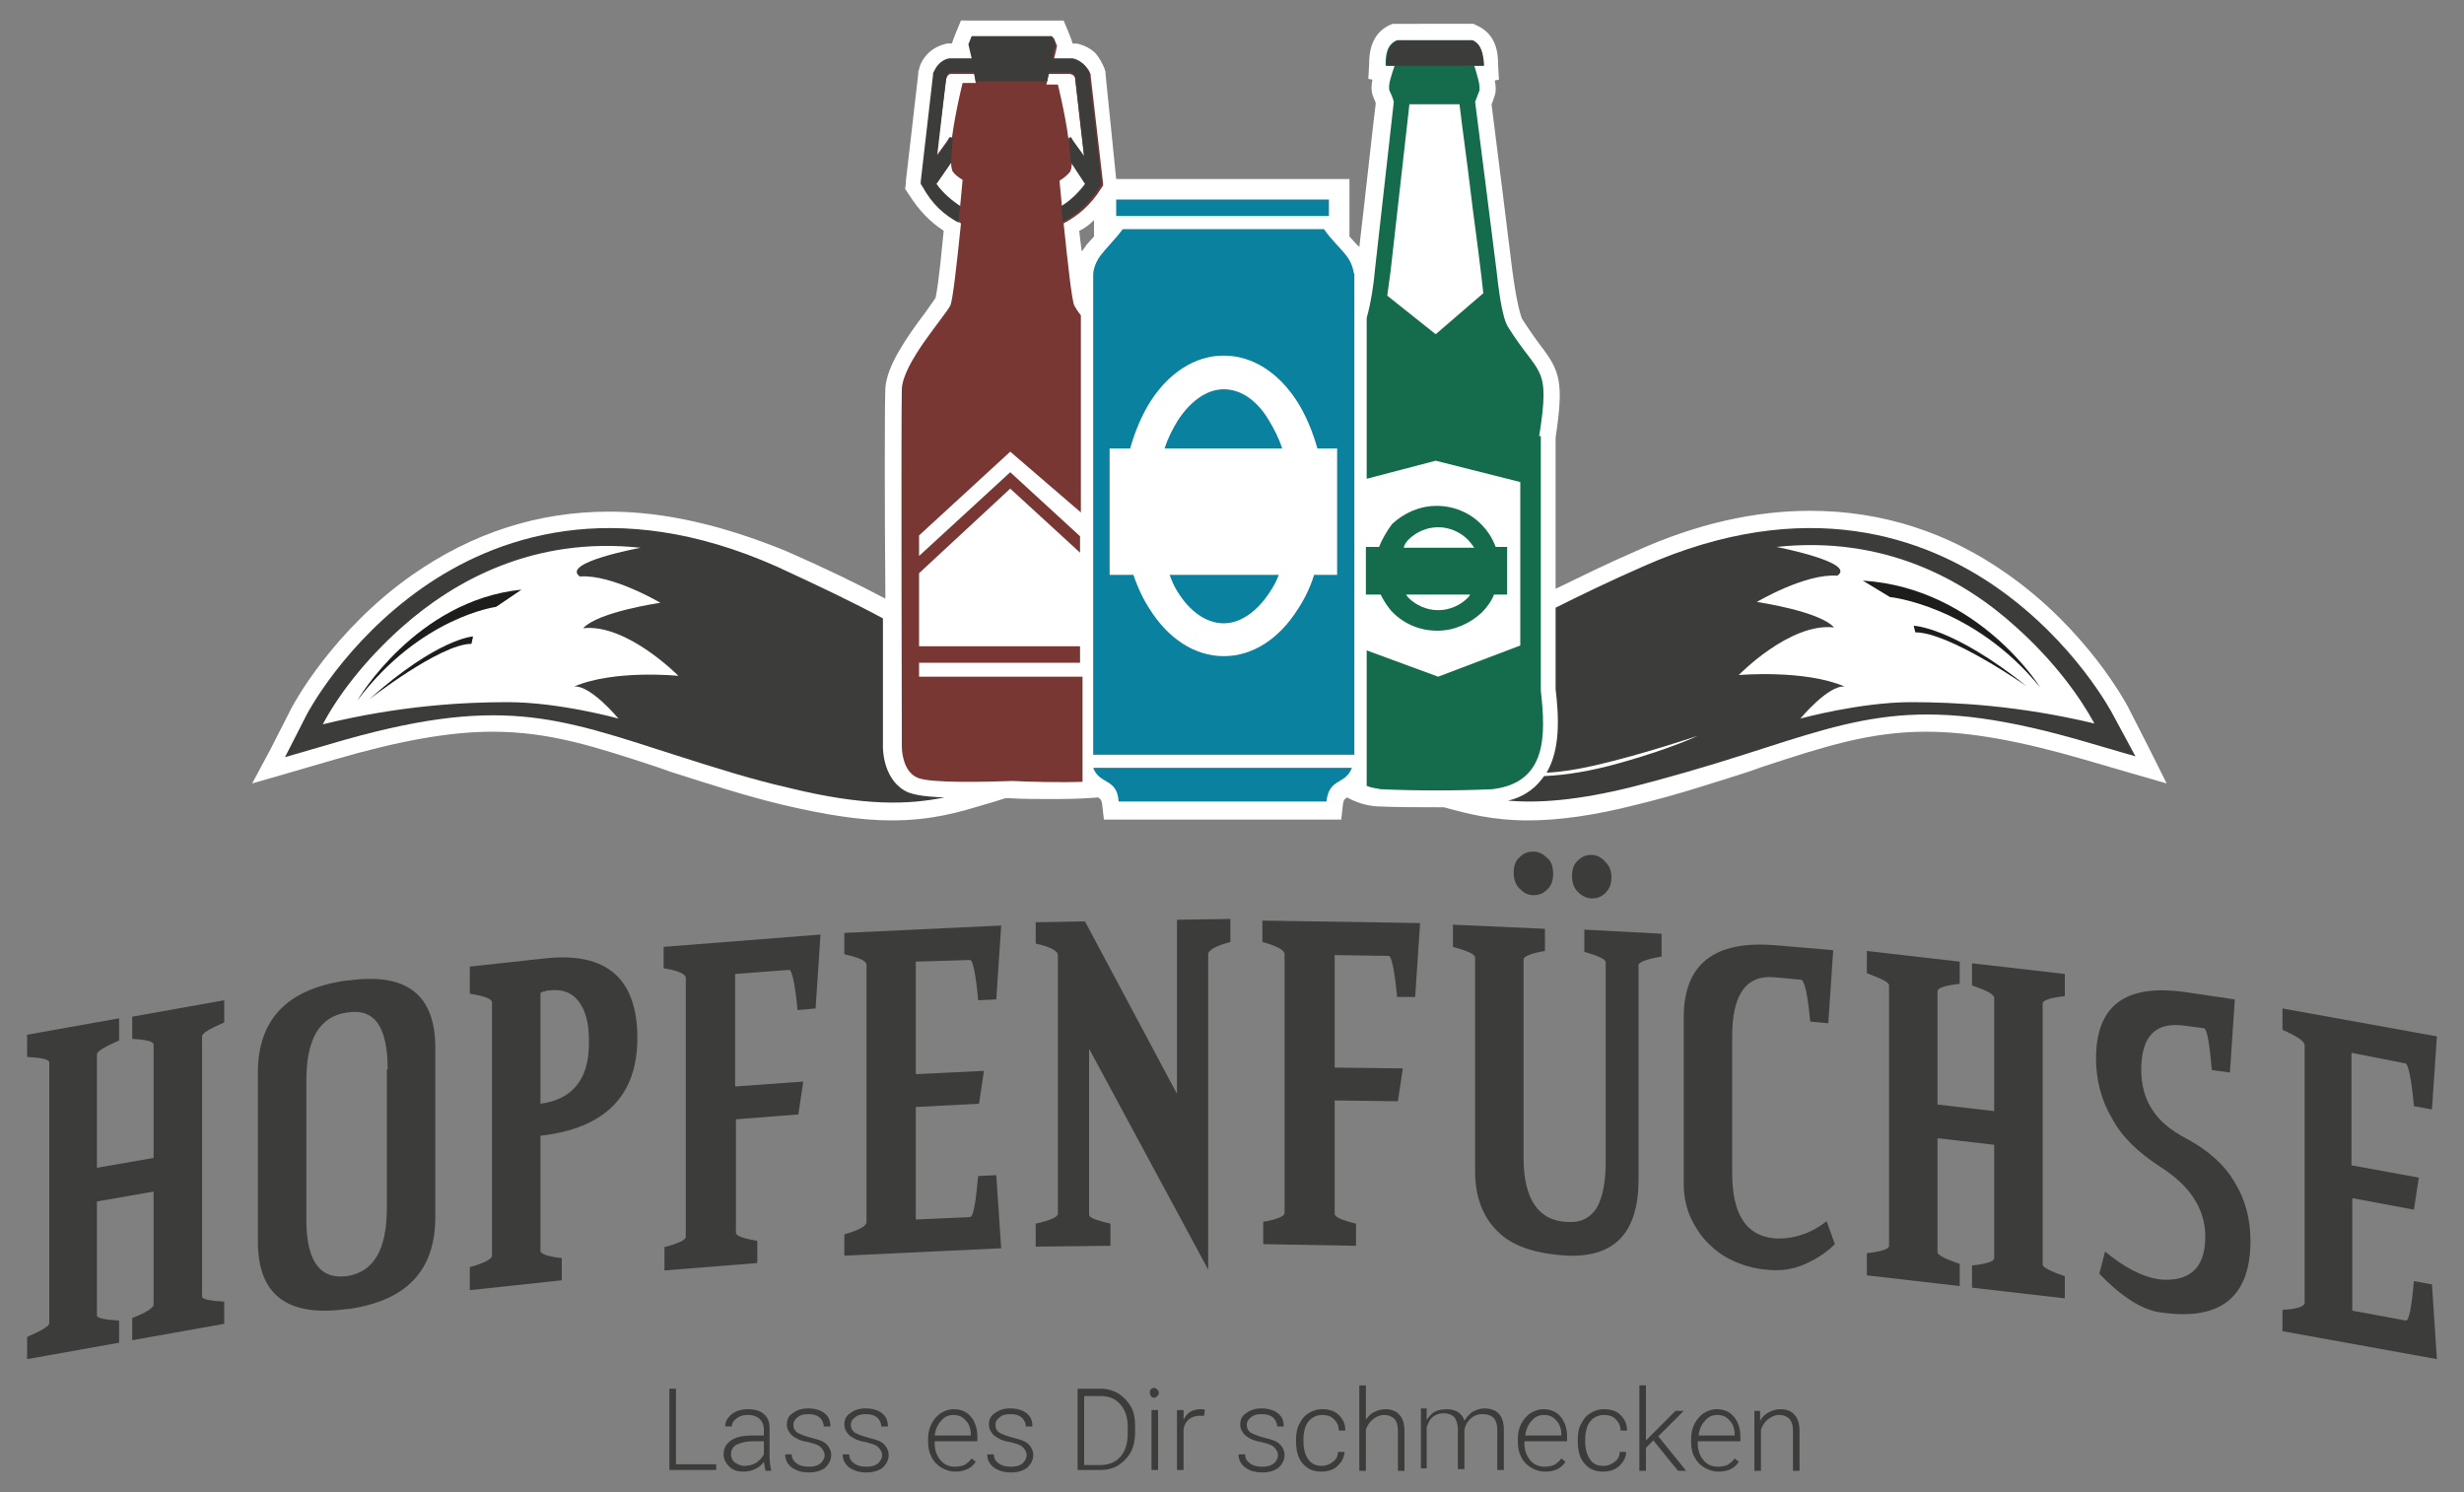
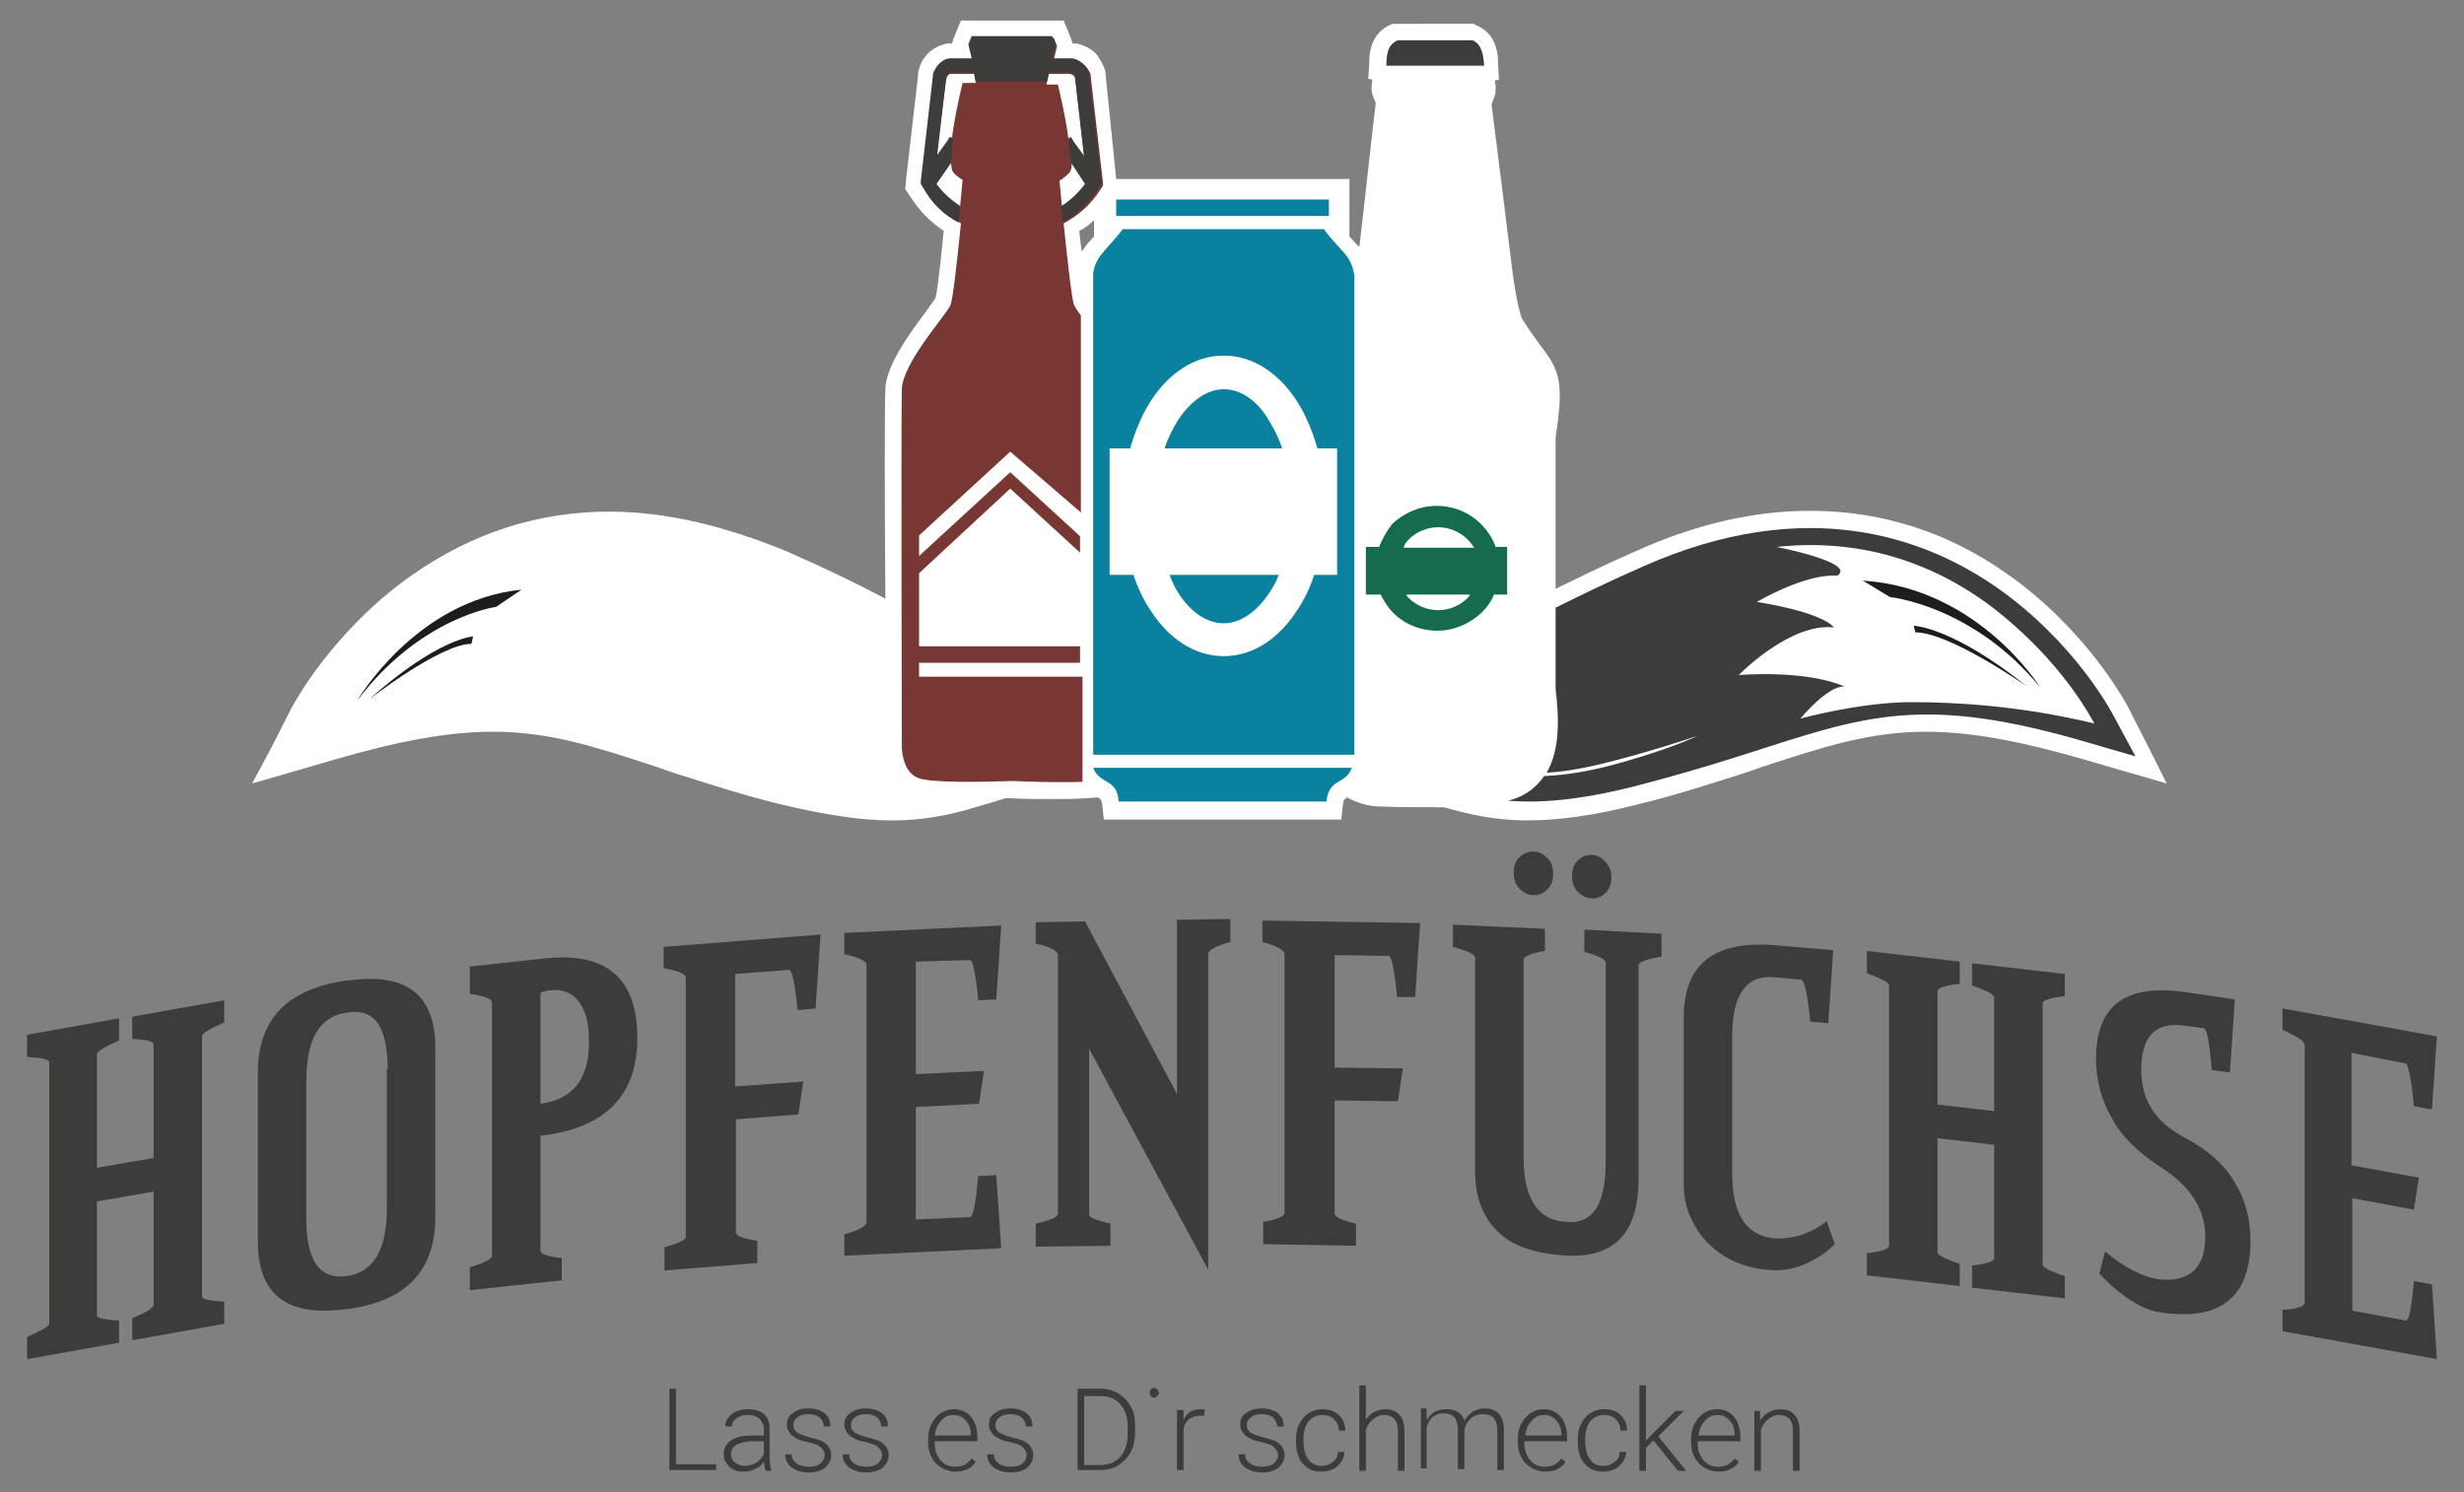
<svg xmlns="http://www.w3.org/2000/svg" version="1.1" id="Ebene_1" x="0px" y="0px" viewBox="0 0 300 181.7" style="enable-background:new 0 0 300 181.7;" xml:space="preserve">
  <rect x="0" y="0" width="300" height="181.7" fill="#808080" stroke="none" />
  <style type="text/css">
	.st0{fill:#FFFFFF;}
	.st1{fill:#1D1D1B;}
	.st2{fill:#3C3C3B;}
	.st3{fill:#146C4D;}
	.st4{fill-rule:evenodd;clip-rule:evenodd;fill:#793734;}
	.st5{fill-rule:evenodd;clip-rule:evenodd;fill:#3C3C3B;}
	.st6{fill:#0A819E;}
</style>
  <g>
    <path class="st0" d="M261.7,91.2l-2.6-5.1c-0.2-0.4-5-9.4-14.7-16.2c-7.2-5.1-15.3-7.7-24-7.7c-6.8,0-13.9,1.6-21.2,4.9   c-3.7,1.6-6.9,3.2-9.8,4.6V53.3c1-6.7,0.6-8.1-1.9-11.3c-0.6-0.8-1.3-1.8-2.2-3.2c-0.1-0.3-0.6-1.5-1.2-6.1c-0.2-1.6-2.1-17-2.5-20   c0.1-0.2,0.2-0.5,0.3-0.8c0.2-0.5,0.3-1,0.1-2.1l0.5-0.1l-0.1-1.8c0-1.2-0.1-3.7-2.6-4.8l-0.4-0.2h-0.4H170h-0.4L169.3,3   c-2.5,1.1-2.6,3.7-2.6,4.8l-0.1,1.8l0.5,0.1c-0.2,1-0.1,1.6,0.1,2.1c0.1,0.3,0.3,0.6,0.3,0.8c-0.3,2.3-1.4,12.5-2,17.5   c-0.1-0.1-0.1-0.2-0.2-0.2c-0.3-0.3-0.6-0.7-1-1.1v-2.4v-2v-2.6h-2.6h-25.8L134.6,9l0-0.1l0-0.2l-0.1-0.2l0-0.1   c-0.3-0.7-0.6-1.3-1.1-1.9c-0.6-0.6-1.4-1-2.3-1.2l-0.1,0l-0.2,0h-0.2l-0.2-0.6l-0.4-1l-0.5-1.2h-1.3h-4.8h-0.2h-4.8H117l-0.5,1.2   l-0.4,1l-0.2,0.6h0h-0.1h-0.2l-0.2,0l-0.1,0c-0.9,0.2-1.7,0.6-2.3,1.2c-0.5,0.5-0.9,1.1-1.1,1.9l0,0.1l-0.1,0.2l0,0.2l0,0.1   l-1.5,13l0,0.3l-0.1,0.7l0.4,0.6l0.2,0.3c1.1,1.7,2.4,3.1,4.1,4.2c-0.6,6.3-0.9,7.8-1,8.2c-0.2,0.3-0.8,1.1-1.2,1.7   c-2.5,3.3-4.7,6.6-4.9,9.2c-0.1,1.8-0.1,14.5,0,25.7c-3.4-1.8-7.3-3.7-12.1-5.8C88.1,64,81,62.3,74.2,62.3c-8.7,0-16.7,2.6-24,7.7   c-9.7,6.8-14.5,15.8-14.7,16.2l-2.6,5.1l-2.2,4.1l4.5-1.3l5.5-1.6c7.9-2.3,14-3.4,19.3-3.4c6.9,0,12.4,1.8,20,4.3l1.7,0.6   c4.4,1.4,9,2.9,13.6,4c5.1,1.2,9.4,1.9,13.2,1.9c5,0,8.3-1,11.6-2c0.8-0.2,1.6-0.5,2.3-0.7c0.2,0,0.4,0,0.6,0   c1.4,0.1,3.5,0.1,5.5,0.1c2.3,0,4.1-0.1,5.2-0.2c0.4,0.3,0.4,0.3,0.5,0.9l0.2,1.8h1.8h4.6h5.7h4.7h9.5h0.8h1.8l0.2-1.8   c0.1-0.6,0.1-0.6,0.5-0.9c1.1,0.6,2.3,1,3.7,1.1l0.1,0l0.1,0c2.2,0.1,4.6,0.1,7,0.1c0.3,0,0.6,0,0.9,0c2.9,0.8,6,1.6,10.2,1.6   c3.8,0,8.1-0.6,13.2-1.9c4.6-1.1,9.2-2.6,13.6-4l1.7-0.6c7.6-2.5,13.2-4.3,20-4.3c5.3,0,11.4,1.1,19.3,3.4l5.5,1.6l4.5,1.3   L261.7,91.2z M133.2,26.8v2c-0.3,0.3-0.6,0.7-0.9,1c-0.2,0.3-0.4,0.6-0.6,0.8c-0.1-0.7-0.2-1.6-0.3-2.5   C132.1,27.8,132.7,27.3,133.2,26.8z" />
    <path class="st1" d="M230.1,72.7c0,0,10.1,1,18.3,11c0,0-7.5-12.1-21.6-13L230.1,72.7z" />
    <path class="st1" d="M233,76.2c0,0,4.7,0.1,13.8,7.4c0,0-9.4-6.6-13.6-6.6L233,76.2z" />
    <path class="st1" d="M60.4,73.9c0,0-9.2,1.2-16.9,11.4c0,0,7.1-12.2,20-13.5L60.4,73.9z" />
    <path class="st1" d="M57.6,77.5c0,0-4.3,0.2-12.7,7.7c0,0,8.7-6.8,12.5-6.8L57.6,77.5z" />
    <g id="Schrift">
      <path class="st2" d="M16.1,163.2v-2.7c1.8-0.7,2.6-1.3,2.6-1.6v-13.8l-6.9,1.2v13.9c0,0.3,0.9,0.5,2.7,0.6v2.7l-11.2,2v-2.7    c1.8-0.8,2.7-1.3,2.7-1.7v-31.7c0-0.4-0.9-0.6-2.7-0.7v-2.7l11.2-2v2.7c-1.8,0.8-2.7,1.3-2.7,1.7v13.8l6.9-1.2v-13.8    c0-0.4-0.9-0.6-2.6-0.7v-2.7l11.2-2v2.7c-1.8,0.8-2.7,1.3-2.7,1.7v31.7c0,0.3,0.9,0.5,2.7,0.6v2.7L16.1,163.2z" />
      <path class="st2" d="M53,148.2c0,6.5-3.5,10.2-10.6,11.2l-0.2,0c-7.2,1-10.8-1.7-10.8-8.2v-20.6c0-6.5,3.6-10.2,10.8-11.2l0.2,0    c7.1-1,10.6,1.7,10.6,8.2V148.2z M47.2,130.2c0-2.6-0.4-4.4-1.2-5.6c-0.8-1.1-2-1.6-3.8-1.3c-3.3,0.5-4.9,3.2-4.9,8.3v16.9    c0,5,1.6,7.3,4.9,6.9c3.3-0.5,4.9-3.2,4.9-8.3V130.2z" />
      <path class="st2" d="M77.6,126.4c0,7-3.9,11-11.8,11.9v14c0,0.4,0.9,0.7,2.6,0.9v2.7l-11.2,1.2v-2.8c1.8-0.5,2.7-1,2.7-1.4v-30.8    c0-0.5-0.9-0.8-2.7-1.1v-3.3l9.2-1C73.8,115.9,77.6,119.1,77.6,126.4z M71.7,126.5c0-1.9-0.4-3.4-1.2-4.5c-0.8-1.1-2-1.6-3.6-1.4    c-0.2,0-0.3,0-0.5,0.1c-0.2,0-0.4,0.1-0.6,0.2v13.5c3.9-0.5,5.9-3,5.9-7.3V126.5z" />
      <path class="st2" d="M80.8,151.9c1.8-0.5,2.7-0.9,2.7-1.3v-31.5c0-0.5-0.9-0.9-2.7-1.2v-2.6l19.1-1.5l-0.6,9l-2.2,0.2    c-0.3-3.3-0.7-4.9-1-4.9l-6.6,0.5v13.7l8.3-0.6l-0.6,4l-7.6,0.6v13.8c0,0.4,0.9,0.7,2.6,1v2.7l-11.3,0.9V151.9z" />
      <path class="st2" d="M111.5,117.1v13.7l8.3-0.4l-0.6,4l-7.7,0.4v13.7l6.6-0.3c0.4,0,0.7-1.7,1-5l2.2-0.1l0.6,8.9l-19.1,0.9v-2.6    c1.8-0.5,2.7-1,2.7-1.5v-31.3c0-0.5-0.9-0.9-2.7-1.3v-2.6l19.1-0.9l-0.6,9l-2.2,0.1c-0.3-3.3-0.7-5-1-4.9L111.5,117.1z" />
      <path class="st2" d="M149.8,114.7c-1.8,0.5-2.7,1-2.7,1.5v38.4l-14.5-26.9v20.2c0,0.4,0.9,0.7,2.6,1.1v2.7l-9.1,0.1v-2.8    c1.8-0.4,2.7-0.8,2.7-1.2v-31.5c0-0.5-0.9-1-2.7-1.4v-2.6l6-0.1l11.2,21v-21.2l6.5-0.1V114.7z" />
      <path class="st2" d="M153.7,148.8c1.8-0.3,2.7-0.7,2.7-1.1v-31.5c0-0.5-0.9-1-2.7-1.5v-2.6l19.2,0.3l-0.6,9l-2.2,0    c-0.3-3.3-0.7-5-1-5l-6.6-0.1V130l8.3,0.1l-0.6,4l-7.7-0.1v13.8c0,0.4,0.9,0.8,2.6,1.2v2.7l-11.3-0.2V148.8z" />
      <path class="st2" d="M202.2,116.5c-1.8,0.3-2.7,0.7-2.7,1v26.1c0,6.5-2.9,9.5-8.6,9.3c-3.8-0.2-6.7-1.1-8.5-2.9    c-1.8-1.7-2.8-4.2-2.8-7.3v-26.1c0-0.4-0.9-0.8-2.7-1.3v-2.7l11.2,0.5v2.7c-1.8,0.3-2.6,0.7-2.6,1v24.2c0,5,1.8,7.7,5.4,7.8    c1.6,0.1,2.7-0.5,3.5-1.7c0.7-1.2,1.1-3.1,1.1-5.7v-24.2c0-0.4-0.9-0.8-2.6-1.3v-2.7l9.4,0.5V116.5z M189.1,106.4    c0,0.8-0.2,1.4-0.7,1.9c-0.5,0.5-1,0.7-1.7,0.7c-0.7,0-1.2-0.3-1.7-0.8c-0.5-0.5-0.7-1.2-0.7-1.9c0-0.8,0.2-1.5,0.7-1.9    c0.5-0.5,1-0.7,1.7-0.7c0.7,0,1.2,0.3,1.7,0.8C188.9,104.9,189.1,105.6,189.1,106.4z M196.2,106.8c0,0.8-0.2,1.4-0.7,1.9    c-0.5,0.5-1,0.7-1.7,0.7c-0.6,0-1.2-0.3-1.7-0.8c-0.5-0.5-0.7-1.2-0.7-1.9c0-0.8,0.2-1.5,0.7-1.9c0.5-0.5,1-0.7,1.7-0.7    c0.6,0,1.2,0.3,1.7,0.9C195.9,105.4,196.2,106,196.2,106.8z" />
      <path class="st2" d="M223.4,151.5c-1.1,1.1-2.4,1.9-3.8,2.5c-1.4,0.6-2.9,0.8-4.6,0.6c-1.2-0.1-2.4-0.4-3.6-0.9    c-1.2-0.5-2.3-1.2-3.2-2.1c-1-0.9-1.7-2-2.3-3.2c-0.6-1.3-0.9-2.7-0.9-4.2v-20.3c0-6.5,3.7-9.4,11.1-8.8l7.1,0.6l-0.6,8.9    l-2.2-0.2c-0.3-3.3-0.7-5-1.1-5.1l-3.3-0.3c-3.4-0.3-5.1,2.1-5.1,7.2v16.6c0,5.1,1.7,7.7,5.2,8c2.3,0.1,4.4-0.6,6.3-2.1    L223.4,151.5z" />
      <path class="st2" d="M240.1,156.8v-2.7c1.8-0.2,2.7-0.5,2.7-0.9v-13.8l-6.9-0.8v13.9c0,0.3,0.9,0.8,2.7,1.4v2.7l-11.3-1.3v-2.7    c1.8-0.2,2.7-0.5,2.7-0.9v-31.7c0-0.4-0.9-0.8-2.7-1.5v-2.7l11.3,1.3v2.7c-1.8,0.2-2.7,0.5-2.7,0.9v13.8l6.9,0.8v-13.8    c0-0.4-0.9-0.9-2.7-1.5v-2.7l11.3,1.3v2.7c-1.8,0.2-2.7,0.5-2.7,0.9V154c0,0.3,0.9,0.8,2.7,1.4v2.7L240.1,156.8z" />
      <path class="st2" d="M274,151.1c0,6.9-3.7,9.8-11,8.7c-2.2-0.3-4.7-1.9-7.4-4.7l0.7-2.7c2.3,1.9,4.5,3.1,6.7,3.4    c3.6,0.3,5.5-1.4,5.5-5.2c0-1.8-0.5-3.3-1.4-4.7c-0.9-1.4-2.3-2.7-4.2-3.9c-2.6-1.7-4.6-3.6-5.8-5.9c-1.3-2.2-1.9-4.7-1.9-7.2    c0-6.5,3.6-9.1,10.8-8.1l6.1,0.9l-0.6,8.9l-2.2-0.3c-0.3-3.4-0.6-5.1-1-5.1l-2.3-0.3c-3.5-0.5-5.2,1.2-5.3,5.1v0.2    c0,2,0.5,3.7,1.4,5c0.9,1.4,2.3,2.5,4.2,3.5c2.6,1.4,4.6,3.2,5.8,5.3c1.3,2.1,1.9,4.5,1.9,7.1V151.1z" />
      <path class="st2" d="M286.3,128.2v13.7l8.2,1.5l-0.6,3.9l-7.5-1.4v13.7l6.5,1.2c0.4,0.1,0.7-1.5,1-4.8l2.2,0.4l0.6,9.1l-18.8-3.4    v-2.6c1.8-0.1,2.7-0.4,2.7-0.9v-31.3c0-0.5-0.9-1.1-2.7-1.9v-2.6l18.8,3.4l-0.6,8.9l-2.2-0.4c-0.3-3.4-0.7-5.1-1-5.2L286.3,128.2z    " />
      <path class="st2" d="M82.3,178.3h4.9v0.7h-5.7v-9.9h0.8V178.3z" />
      <path class="st2" d="M93.2,179c-0.1-0.2-0.1-0.6-0.2-1c-0.3,0.4-0.6,0.7-1.1,0.9c-0.4,0.2-0.9,0.3-1.4,0.3c-0.7,0-1.3-0.2-1.7-0.6    c-0.4-0.4-0.7-0.9-0.7-1.5c0-0.7,0.3-1.3,0.9-1.7c0.6-0.4,1.4-0.6,2.5-0.6H93V174c0-0.5-0.2-0.9-0.5-1.2c-0.3-0.3-0.8-0.5-1.4-0.5    c-0.6,0-1,0.1-1.4,0.4c-0.4,0.3-0.6,0.6-0.6,1l-0.8,0c0-0.6,0.3-1.1,0.8-1.5s1.2-0.6,2-0.6c0.8,0,1.5,0.2,1.9,0.6    c0.5,0.4,0.7,1,0.7,1.7v3.5c0,0.7,0.1,1.2,0.2,1.6v0.1H93.2z M90.6,178.5c0.5,0,1-0.1,1.5-0.4c0.4-0.3,0.7-0.6,0.9-1v-1.6h-1.4    c-0.8,0-1.4,0.2-1.9,0.4c-0.5,0.3-0.7,0.7-0.7,1.2c0,0.4,0.2,0.8,0.5,1C89.8,178.3,90.2,178.5,90.6,178.5z" />
      <path class="st2" d="M100.4,177.2c0-0.4-0.2-0.7-0.5-1s-0.8-0.4-1.5-0.6c-0.7-0.1-1.2-0.3-1.5-0.5c-0.4-0.2-0.6-0.4-0.8-0.7    c-0.2-0.3-0.3-0.6-0.3-0.9c0-0.6,0.2-1.1,0.7-1.4c0.5-0.4,1.1-0.6,1.9-0.6c0.8,0,1.5,0.2,2,0.6s0.7,0.9,0.7,1.6h-0.8    c0-0.4-0.2-0.8-0.5-1.1c-0.4-0.3-0.8-0.4-1.4-0.4c-0.5,0-1,0.1-1.3,0.4c-0.3,0.2-0.5,0.5-0.5,0.9c0,0.4,0.1,0.6,0.4,0.9    c0.3,0.2,0.8,0.4,1.5,0.6c0.7,0.2,1.2,0.3,1.6,0.5c0.4,0.2,0.6,0.4,0.8,0.7c0.2,0.3,0.3,0.6,0.3,1c0,0.6-0.3,1.1-0.7,1.5    c-0.5,0.4-1.2,0.6-2,0.6c-0.9,0-1.5-0.2-2.1-0.6c-0.5-0.4-0.8-0.9-0.8-1.6h0.8c0,0.5,0.2,0.8,0.6,1.1c0.4,0.3,0.9,0.4,1.5,0.4    c0.6,0,1-0.1,1.4-0.4C100.2,177.9,100.4,177.6,100.4,177.2z" />
      <path class="st2" d="M107.4,177.2c0-0.4-0.2-0.7-0.5-1s-0.8-0.4-1.5-0.6c-0.7-0.1-1.2-0.3-1.5-0.5c-0.4-0.2-0.6-0.4-0.8-0.7    c-0.2-0.3-0.3-0.6-0.3-0.9c0-0.6,0.2-1.1,0.7-1.4c0.5-0.4,1.1-0.6,1.9-0.6c0.8,0,1.5,0.2,2,0.6s0.7,0.9,0.7,1.6h-0.8    c0-0.4-0.2-0.8-0.5-1.1c-0.4-0.3-0.8-0.4-1.4-0.4c-0.5,0-1,0.1-1.3,0.4c-0.3,0.2-0.5,0.5-0.5,0.9c0,0.4,0.1,0.6,0.4,0.9    c0.3,0.2,0.8,0.4,1.5,0.6c0.7,0.2,1.2,0.3,1.6,0.5c0.4,0.2,0.6,0.4,0.8,0.7c0.2,0.3,0.3,0.6,0.3,1c0,0.6-0.3,1.1-0.7,1.5    c-0.5,0.4-1.2,0.6-2,0.6c-0.9,0-1.5-0.2-2.1-0.6c-0.5-0.4-0.8-0.9-0.8-1.6h0.8c0,0.5,0.2,0.8,0.6,1.1c0.4,0.3,0.9,0.4,1.5,0.4    c0.6,0,1-0.1,1.4-0.4C107.2,177.9,107.4,177.6,107.4,177.2z" />
      <path class="st2" d="M116.3,179.2c-0.6,0-1.2-0.2-1.7-0.5c-0.5-0.3-0.9-0.7-1.2-1.3s-0.4-1.2-0.4-1.8v-0.3c0-0.7,0.1-1.3,0.4-1.9    c0.3-0.6,0.7-1,1.1-1.3c0.5-0.3,1-0.5,1.6-0.5c0.9,0,1.6,0.3,2.1,0.9c0.5,0.6,0.8,1.4,0.8,2.5v0.5h-5.2v0.2c0,0.8,0.2,1.5,0.7,2.1    c0.5,0.6,1.1,0.8,1.8,0.8c0.4,0,0.8-0.1,1.1-0.2c0.3-0.2,0.6-0.4,0.9-0.8l0.5,0.4C118.3,178.8,117.4,179.2,116.3,179.2z     M116.1,172.3c-0.6,0-1.1,0.2-1.5,0.7c-0.4,0.4-0.7,1-0.8,1.8h4.4v-0.1c0-0.7-0.2-1.3-0.6-1.7    C117.2,172.5,116.7,172.3,116.1,172.3z" />
      <path class="st2" d="M125,177.2c0-0.4-0.2-0.7-0.5-1s-0.8-0.4-1.5-0.6c-0.7-0.1-1.2-0.3-1.5-0.5c-0.4-0.2-0.6-0.4-0.8-0.7    c-0.2-0.3-0.3-0.6-0.3-0.9c0-0.6,0.2-1.1,0.7-1.4c0.5-0.4,1.1-0.6,1.9-0.6c0.8,0,1.5,0.2,2,0.6s0.7,0.9,0.7,1.6h-0.8    c0-0.4-0.2-0.8-0.5-1.1c-0.4-0.3-0.8-0.4-1.4-0.4c-0.5,0-1,0.1-1.3,0.4c-0.3,0.2-0.5,0.5-0.5,0.9c0,0.4,0.1,0.6,0.4,0.9    c0.3,0.2,0.8,0.4,1.5,0.6c0.7,0.2,1.2,0.3,1.6,0.5c0.4,0.2,0.6,0.4,0.8,0.7c0.2,0.3,0.3,0.6,0.3,1c0,0.6-0.3,1.1-0.7,1.5    c-0.5,0.4-1.2,0.6-2,0.6c-0.9,0-1.5-0.2-2.1-0.6c-0.5-0.4-0.8-0.9-0.8-1.6h0.8c0,0.5,0.2,0.8,0.6,1.1c0.4,0.3,0.9,0.4,1.5,0.4    c0.6,0,1-0.1,1.4-0.4C124.8,177.9,125,177.6,125,177.2z" />
      <path class="st2" d="M131.2,179v-9.9h2.8c0.8,0,1.5,0.2,2.2,0.6c0.6,0.4,1.1,0.9,1.5,1.6c0.4,0.7,0.5,1.5,0.5,2.3v0.9    c0,0.9-0.2,1.7-0.5,2.3c-0.4,0.7-0.9,1.2-1.5,1.6c-0.6,0.4-1.4,0.6-2.2,0.6H131.2z M132,169.9v8.5h1.9c1,0,1.9-0.3,2.5-1    c0.6-0.7,0.9-1.6,0.9-2.8v-0.9c0-1.1-0.3-2-0.9-2.7c-0.6-0.7-1.4-1-2.4-1H132z" />
-       <path class="st2" d="M140,169.6c0-0.2,0-0.3,0.1-0.4c0.1-0.1,0.2-0.2,0.4-0.2s0.3,0.1,0.4,0.2c0.1,0.1,0.2,0.2,0.2,0.4    c0,0.2-0.1,0.3-0.2,0.4c-0.1,0.1-0.2,0.2-0.4,0.2s-0.3-0.1-0.4-0.2C140.1,169.9,140,169.8,140,169.6z M141,179h-0.8v-7.3h0.8V179z    " />
+       <path class="st2" d="M140,169.6c0-0.2,0-0.3,0.1-0.4c0.1-0.1,0.2-0.2,0.4-0.2s0.3,0.1,0.4,0.2c0.1,0.1,0.2,0.2,0.2,0.4    c0,0.2-0.1,0.3-0.2,0.4c-0.1,0.1-0.2,0.2-0.4,0.2s-0.3-0.1-0.4-0.2C140.1,169.9,140,169.8,140,169.6z M141,179h-0.8h0.8V179z    " />
      <path class="st2" d="M146.6,172.4c-0.2,0-0.4,0-0.5,0c-0.5,0-0.9,0.1-1.3,0.4c-0.4,0.3-0.6,0.7-0.7,1.2v5h-0.8v-7.3h0.8l0,1.2    c0.4-0.9,1.1-1.3,2.1-1.3c0.2,0,0.4,0,0.5,0.1L146.6,172.4z" />
      <path class="st2" d="M155.6,177.2c0-0.4-0.2-0.7-0.5-1s-0.8-0.4-1.5-0.6c-0.7-0.1-1.2-0.3-1.5-0.5c-0.4-0.2-0.6-0.4-0.8-0.7    c-0.2-0.3-0.3-0.6-0.3-0.9c0-0.6,0.2-1.1,0.7-1.4c0.5-0.4,1.1-0.6,1.9-0.6c0.8,0,1.5,0.2,2,0.6c0.5,0.4,0.7,0.9,0.7,1.6h-0.8    c0-0.4-0.2-0.8-0.5-1.1c-0.4-0.3-0.8-0.4-1.4-0.4c-0.5,0-1,0.1-1.3,0.4c-0.3,0.2-0.5,0.5-0.5,0.9c0,0.4,0.1,0.6,0.4,0.9    c0.3,0.2,0.8,0.4,1.5,0.6c0.7,0.2,1.2,0.3,1.6,0.5c0.4,0.2,0.6,0.4,0.8,0.7c0.2,0.3,0.3,0.6,0.3,1c0,0.6-0.3,1.1-0.7,1.5    c-0.5,0.4-1.2,0.6-2,0.6c-0.9,0-1.5-0.2-2.1-0.6c-0.5-0.4-0.8-0.9-0.8-1.6h0.8c0,0.5,0.2,0.8,0.6,1.1c0.4,0.3,0.9,0.4,1.5,0.4    c0.6,0,1-0.1,1.4-0.4C155.4,177.9,155.6,177.6,155.6,177.2z" />
      <path class="st2" d="M160.9,178.5c0.6,0,1-0.2,1.4-0.5c0.4-0.3,0.6-0.7,0.6-1.2h0.8c0,0.4-0.2,0.9-0.4,1.2c-0.3,0.4-0.6,0.7-1,0.9    c-0.4,0.2-0.9,0.3-1.4,0.3c-1,0-1.7-0.3-2.3-1c-0.6-0.7-0.8-1.6-0.8-2.7v-0.2c0-0.7,0.1-1.4,0.4-1.9c0.3-0.6,0.6-1,1.1-1.3    c0.5-0.3,1-0.5,1.7-0.5c0.8,0,1.5,0.2,2,0.7c0.5,0.5,0.8,1.1,0.8,1.9H163c0-0.6-0.2-1-0.6-1.4s-0.9-0.5-1.4-0.5    c-0.7,0-1.3,0.3-1.7,0.8s-0.6,1.3-0.6,2.2v0.2c0,0.9,0.2,1.7,0.6,2.2C159.6,178.2,160.2,178.5,160.9,178.5z" />
      <path class="st2" d="M166.2,173c0.3-0.4,0.6-0.8,1-1c0.4-0.2,0.9-0.4,1.4-0.4c0.8,0,1.4,0.2,1.8,0.7c0.4,0.4,0.6,1.1,0.6,2v4.8    h-0.8v-4.8c0-0.7-0.1-1.1-0.4-1.5c-0.3-0.3-0.7-0.5-1.3-0.5c-0.5,0-0.9,0.2-1.3,0.5c-0.4,0.3-0.7,0.7-0.9,1.3v5h-0.8v-10.4h0.8    V173z" />
      <path class="st2" d="M173.7,171.7l0,1.2c0.3-0.4,0.6-0.8,1-1c0.4-0.2,0.9-0.3,1.4-0.3c1.2,0,1.9,0.5,2.2,1.4    c0.3-0.5,0.6-0.8,1-1.1c0.4-0.2,0.9-0.4,1.4-0.4c1.6,0,2.4,0.9,2.4,2.6v4.9h-0.8v-4.8c0-0.7-0.1-1.1-0.4-1.5    c-0.3-0.3-0.7-0.5-1.4-0.5c-0.6,0-1.1,0.2-1.5,0.6c-0.4,0.4-0.6,0.8-0.7,1.3v4.8h-0.8v-4.9c0-0.6-0.2-1.1-0.4-1.4    c-0.3-0.3-0.7-0.5-1.3-0.5c-0.5,0-0.9,0.1-1.3,0.4c-0.4,0.3-0.6,0.7-0.8,1.3v5H173v-7.3H173.7z" />
      <path class="st2" d="M188.1,179.2c-0.6,0-1.2-0.2-1.7-0.5c-0.5-0.3-0.9-0.7-1.2-1.3s-0.4-1.2-0.4-1.8v-0.3c0-0.7,0.1-1.3,0.4-1.9    c0.3-0.6,0.7-1,1.1-1.3c0.5-0.3,1-0.5,1.6-0.5c0.9,0,1.6,0.3,2.1,0.9c0.5,0.6,0.8,1.4,0.8,2.5v0.5h-5.2v0.2c0,0.8,0.2,1.5,0.7,2.1    c0.5,0.6,1.1,0.8,1.8,0.8c0.4,0,0.8-0.1,1.1-0.2c0.3-0.2,0.6-0.4,0.9-0.8l0.5,0.4C190.1,178.8,189.3,179.2,188.1,179.2z     M188,172.3c-0.6,0-1.1,0.2-1.5,0.7c-0.4,0.4-0.7,1-0.8,1.8h4.4v-0.1c0-0.7-0.2-1.3-0.6-1.7C189.1,172.5,188.6,172.3,188,172.3z" />
      <path class="st2" d="M195.2,178.5c0.6,0,1-0.2,1.4-0.5c0.4-0.3,0.6-0.7,0.6-1.2h0.8c0,0.4-0.2,0.9-0.4,1.2c-0.3,0.4-0.6,0.7-1,0.9    c-0.4,0.2-0.9,0.3-1.4,0.3c-1,0-1.7-0.3-2.3-1c-0.6-0.7-0.8-1.6-0.8-2.7v-0.2c0-0.7,0.1-1.4,0.4-1.9c0.3-0.6,0.6-1,1.1-1.3    c0.5-0.3,1-0.5,1.7-0.5c0.8,0,1.5,0.2,2,0.7c0.5,0.5,0.8,1.1,0.8,1.9h-0.8c0-0.6-0.2-1-0.6-1.4s-0.9-0.5-1.4-0.5    c-0.7,0-1.3,0.3-1.7,0.8s-0.6,1.3-0.6,2.2v0.2c0,0.9,0.2,1.7,0.6,2.2C193.9,178.2,194.4,178.5,195.2,178.5z" />
      <path class="st2" d="M201.3,175.4l-0.9,0.9v2.8h-0.8v-10.4h0.8v6.7l0.8-0.8l2.8-2.8h1l-3.1,3.1l3.4,4.2h-1L201.3,175.4z" />
      <path class="st2" d="M209.2,179.2c-0.6,0-1.2-0.2-1.7-0.5c-0.5-0.3-0.9-0.7-1.2-1.3c-0.3-0.5-0.4-1.2-0.4-1.8v-0.3    c0-0.7,0.1-1.3,0.4-1.9c0.3-0.6,0.7-1,1.1-1.3c0.5-0.3,1-0.5,1.6-0.5c0.9,0,1.6,0.3,2.1,0.9c0.5,0.6,0.8,1.4,0.8,2.5v0.5h-5.2v0.2    c0,0.8,0.2,1.5,0.7,2.1c0.5,0.6,1.1,0.8,1.8,0.8c0.4,0,0.8-0.1,1.1-0.2c0.3-0.2,0.6-0.4,0.9-0.8l0.5,0.4    C211.2,178.8,210.4,179.2,209.2,179.2z M209.1,172.3c-0.6,0-1.1,0.2-1.5,0.7c-0.4,0.4-0.7,1-0.8,1.8h4.4v-0.1    c0-0.7-0.2-1.3-0.6-1.7C210.2,172.5,209.7,172.3,209.1,172.3z" />
      <path class="st2" d="M214.3,171.7l0,1.3c0.3-0.5,0.6-0.8,1-1c0.4-0.2,0.9-0.4,1.4-0.4c0.8,0,1.4,0.2,1.8,0.7    c0.4,0.4,0.6,1.1,0.6,2v4.8h-0.8v-4.8c0-0.7-0.1-1.1-0.4-1.5c-0.3-0.3-0.7-0.5-1.3-0.5c-0.5,0-0.9,0.2-1.3,0.5    c-0.4,0.3-0.7,0.7-0.9,1.3v5h-0.8v-7.3H214.3z" />
    </g>
    <path class="st3" d="M167.9,66.6h-1.6v5.8h1.8c0.4,0.8,0.9,1.6,1.5,2.2c1.4,1.4,3.3,2.2,5.4,2.2c2.1,0,4-0.9,5.4-2.2   c0.6-0.6,1.2-1.4,1.5-2.2h1.6v-5.8h-1.4c-0.4-1.1-1-2-1.8-2.8c-1.4-1.4-3.3-2.2-5.4-2.2c-2.1,0-4,0.9-5.4,2.2   C168.9,64.6,168.3,65.6,167.9,66.6z M178.7,72.8c-0.9,0.9-2.2,1.5-3.6,1.5c-1.4,0-2.7-0.6-3.6-1.5c-0.1-0.1-0.2-0.2-0.3-0.4h7.8   C178.9,72.6,178.8,72.7,178.7,72.8z M171.5,65.7c0.9-0.9,2.2-1.5,3.6-1.5c1.4,0,2.7,0.6,3.6,1.5c0.3,0.3,0.5,0.6,0.8,1h-8.6   C171,66.3,171.2,66,171.5,65.7z" />
    <path class="st4" d="M131.5,82.4h-19.6v-1.7h19.6v-2h-19.6v-8.9L123,59.5l8.5,7.8v-2l-8.5-7.8l-11.1,10.2v-2.5L123,55l8.6,7.4v-24   c-0.4-0.5-0.7-1-0.8-1.2c-0.3-0.6-0.8-5.2-1.3-10c1.7-0.9,3.3-2.2,4.6-4.3l0.2-0.3l0-0.3l-1.5-13l0-0.1l0-0.1   c-0.1-0.4-0.4-0.8-0.7-1.1c-0.3-0.3-0.8-0.6-1.3-0.7l-0.1,0h-0.1h-2.3l0.4-1.7l-0.4-1h-4.8h-0.2h-4.8l-0.4,1l0.4,1.7h-2.5h-0.1   l-0.1,0c-0.6,0.1-1,0.4-1.3,0.7c-0.3,0.3-0.5,0.7-0.7,1.1l0,0.1l0,0.1l-1.5,13l0,0.3l0.2,0.3c1.3,2,2.8,3.3,4.5,4.3   c-0.5,4.9-1,9.4-1.3,10c-0.7,1.4-5.8,7-5.9,10.2c-0.1,3.2,0,43.6,0,43.6s0,2.9,1.9,3.7c1.5,0.7,8.5,0.5,11.6,0.4   c2,0.1,5.7,0.2,8.5,0.1V82.4z M129.3,25.2c-0.1-1.1-0.2-2.1-0.3-3.2c0.5-0.3,1-0.7,1.3-1.1c0.1-0.2,0.2-0.6,0.2-1.1l1.7,2.6   C131.3,23.6,130.3,24.5,129.3,25.2z M127.7,9h2.6c0.2,0.1,0.3,0.1,0.4,0.2c0.1,0.1,0.2,0.2,0.2,0.4l1.1,9.6l-1.3-1.8l-0.3-0.5   l-0.3,0.1c-0.4-3.1-1.3-6.7-1.3-6.7h-0.5h-0.9L127.7,9z M115.2,9.6c0.1-0.1,0.1-0.3,0.2-0.4c0.1-0.1,0.2-0.2,0.4-0.2h2.8l0.2,1.1   h-1.1h-0.5c0,0-0.9,3.6-1.3,6.7l-0.3-0.1l-0.3,0.5l-1.3,1.8L115.2,9.6z M114,22.4l1.8-2.6c0,0.5,0.1,0.9,0.2,1.1   c0.3,0.4,0.7,0.7,1.2,1c-0.1,1-0.2,2.1-0.3,3.2C115.8,24.5,114.8,23.6,114,22.4z" />
-     <path class="st3" d="M187.4,53.1c1.4-8.8,0-7.2-3.8-13.3c-0.8-1.3-1.2-5.2-1.4-6.9c-0.2-1.7-2.6-20.5-2.6-20.5s0.2-0.5,0.5-1.3   c0.2-0.6-0.3-2.1-0.6-3.1h0.4h0.4l0.3,0c-0.1-1.4-0.3-2.6-1.4-3.1c-3,0-6.1,0-9.1,0c-1.2,0.5-1.4,1.6-1.4,3.1l0.3,0h0.5h0.3   c-0.3,0.9-0.9,2.5-0.6,3.1c0.4,0.8,0.5,1.3,0.5,1.3s-2.1,18.8-2.3,20.5c-0.1,1.4-0.5,4.1-1,5.8v19.6l8.4-2.2l10.3,2.6v19.9l-10,3.8   l-8.7-3.2v16.5c0.5,0.2,1.1,0.3,1.7,0.4c4.3,0.2,9.2,0.2,13.6,0c6.7-0.8,6.5-6.6,5.9-12V53.1z M174.8,40.7l-5.9-4.7l0.4-2.9   l2.3-20.4h6.1c0.4,3.4,0.9,6.8,1.3,10.2c0.4,3.4,0.9,6.8,1.3,10.2l0.3,2.6L174.8,40.7z" />
    <path class="st5" d="M116.7,27.1l0.2-2c-1-0.7-2-1.5-2.9-2.7l1.8-2.6l0.2-3l-0.3-0.1l-0.3,0.5l-1.3,1.8l1.1-9.6   c0.1-0.1,0.1-0.3,0.2-0.4c0.1-0.1,0.2-0.2,0.4-0.2h2.8l0.2,1.1h8.7l0.2-1.1h2.6c0.2,0.1,0.3,0.1,0.4,0.2c0.1,0.1,0.2,0.2,0.2,0.4   l1.1,9.6l-1.3-1.8l-0.3-0.5l-0.3,0.1l0.3,3l1.7,2.6c-0.9,1.2-1.9,2.1-2.9,2.7l0.2,1.9c1.7-0.9,3.2-2.2,4.5-4.3l0.2-0.3l0-0.3   l-1.5-13l0-0.1l0-0.1c-0.1-0.4-0.4-0.8-0.7-1.1c-0.3-0.3-0.8-0.6-1.3-0.7l-0.1,0h-0.1h-2.3l0.4-1.7l-0.4-1h-4.8h-0.2h-4.8l-0.4,1   l0.4,1.7h-2.5h-0.1l-0.1,0c-0.6,0.1-1,0.4-1.3,0.7c-0.3,0.3-0.5,0.7-0.7,1.1l0,0.1l0,0.1l-1.5,13l0,0.3l0.2,0.3   C113.5,24.9,115,26.2,116.7,27.1z" />
    <path class="st5" d="M179.6,8C179.6,8,179.6,8,179.6,8l0.4,0h0.4l0.3,0c-0.1-1.4-0.3-2.6-1.4-3.1c-3,0-6.1,0-9.1,0   c-1.2,0.5-1.4,1.6-1.4,3.1l0.3,0h0.5h0.3c0,0,0,0,0,0H179.6z" />
    <g>
      <g>
        <path class="st6" d="M136.2,97.6h4.6h5.7h4.7h9.5h0.8c0.3-2.9,2.3-2,3.1-4.1h-31.5C133.9,95.6,136,94.7,136.2,97.6z" />
      </g>
      <g>
        <path class="st6" d="M143.4,72.1c1.5,2.4,3.5,3.8,5.6,3.8c2.1,0,4.1-1.5,5.6-3.8c0.4-0.6,0.8-1.3,1.1-2.1h-13.3     C142.7,70.8,143,71.5,143.4,72.1z" />
      </g>
      <g>
        <polygon class="st6" points="160.4,26.3 161.8,26.3 161.8,24.3 135.9,24.3 135.9,26.3 137.4,26.3    " />
      </g>
      <g>
        <path class="st6" d="M163.9,31.1c-0.6-0.8-1.9-2-2.7-3.2h-24.5c-0.8,1.1-2.1,2.4-2.7,3.2c-0.9,1.2-0.9,2.3-0.9,2.3v58.5h31.8     V33.4C164.8,33.4,164.8,32.2,163.9,31.1z M162.8,70H160c-0.5,1.6-1.2,3-2,4.2c-2.2,3.5-5.4,5.7-9,5.7c-3.6,0-6.8-2.2-9-5.7     c-0.8-1.2-1.5-2.7-2-4.2h-2.9V54.6h2.5c0.6-2.1,1.4-4,2.4-5.6c2.2-3.5,5.4-5.7,9-5.7c3.6,0,6.8,2.2,9,5.7c1,1.6,1.8,3.5,2.4,5.6     h2.4V70z" />
      </g>
      <g>
        <path class="st6" d="M149,47.4c-2.1,0-4.1,1.5-5.6,3.8c-0.6,1-1.2,2.1-1.6,3.4h14.3c-0.4-1.3-1-2.4-1.6-3.4     C153.1,48.8,151.1,47.4,149,47.4z" />
      </g>
    </g>
    <g>
      <path class="st2" d="M119,95.1c0.1,0,0.1,0,0.2,0C119.1,95.1,119,95.1,119,95.1z" />
      <path class="st2" d="M115.3,95.1c0.1,0,0.2,0,0.3,0C115.5,95.1,115.4,95.1,115.3,95.1z" />
      <path class="st2" d="M116.3,95.1c0.1,0,0.2,0,0.3,0C116.5,95.1,116.4,95.1,116.3,95.1z" />
      <path class="st2" d="M120.5,95.1c0.1,0,0.1,0,0.2,0C120.6,95.1,120.5,95.1,120.5,95.1z" />
      <path class="st2" d="M121.9,95.1c0,0,0.1,0,0.1,0C122,95.1,121.9,95.1,121.9,95.1z" />
      <path class="st2" d="M113.6,95c0.1,0,0.2,0,0.3,0C113.8,95,113.7,95,113.6,95z" />
      <path class="st2" d="M111.8,94.8c0,0,0.1,0,0.2,0C111.9,94.8,111.8,94.8,111.8,94.8z" />
      <path class="st2" d="M112.3,94.9c0.1,0,0.2,0,0.2,0C112.5,94.9,112.4,94.9,112.3,94.9z" />
-       <path class="st2" d="M110.6,96.5c-3-1.3-3.1-5.1-3.1-5.5c0-0.7,0-7.6,0-15.7c-3.5-1.9-7.7-3.9-12.9-6.3c-20-8.9-34.5-3.5-43.2,2.6    C42,78.2,37.5,86.7,37.3,87.1l-2.6,5.1l5.5-1.6c20.6-6.1,27.5-3.3,42.2,1.4c4.7,1.5,9.1,2.9,13.5,3.9c9.3,2.3,14.7,2.1,19.1,1.2    C112.1,97,111.2,96.7,110.6,96.5z M69.9,83.6c2-0.2,5.4,3.9,5.4,3.9s-7.2-2-13.5-2c-5.3,0-13.1,0.4-22.5,2.7    c1.8-3.4,5-7.7,9.6-11.8c6.4-5.7,16.1-11.1,29.1-9.7c0,0-9.8,1.8-7.4,3.5c3.9-0.3,9.8,3.2,9.8,3.2s-7.6,1.1-9.4,3.1    c5.3-0.6,11.6,5.8,11.6,5.8S74.8,81.5,69.9,83.6z" />
      <path class="st2" d="M114.4,95.1c0.1,0,0.2,0,0.3,0C114.7,95.1,114.6,95.1,114.4,95.1z" />
      <path class="st2" d="M112.9,95c0.1,0,0.2,0,0.3,0C113.1,95,113,95,112.9,95z" />
    </g>
    <g>
      <path class="st2" d="M257.3,87.1c-0.2-0.4-4.7-8.9-14.1-15.5C234.5,65.5,220,60.1,200,69c-4.1,1.8-7.6,3.5-10.6,5v9.9    c0.4,3.4,0.6,7.3-1.1,10.2c1.8-0.1,3.7-0.4,5.9-0.9c5.7-1.3,12.5-3.6,12.5-3.6s-3.1,1.5-9.1,3.2c-3.8,1.1-7,1.6-9.6,1.7    c-0.1,0.1-0.2,0.3-0.3,0.4c-1,1.3-2.4,2.2-4.1,2.6c3.7,0.3,8.4,0,15.2-1.7c4.3-1.1,8.8-2.4,13.5-3.9c14.7-4.7,21.6-7.5,42.2-1.4    l5.5,1.6L257.3,87.1z M232.7,85.5c-6.2,0-13.5,2-13.5,2s3.4-4.1,5.4-3.9c-4.9-2.1-12.9-1.4-12.9-1.4s6.2-6.4,11.6-5.8    c-1.8-2-9.4-3.1-9.4-3.1s5.9-3.5,9.8-3.2c2.4-1.6-7.4-3.5-7.4-3.5c13-1.4,22.7,3.9,29.1,9.7c4.7,4.2,7.8,8.5,9.6,11.8    C245.8,85.9,238,85.5,232.7,85.5z" />
    </g>
  </g>
</svg>